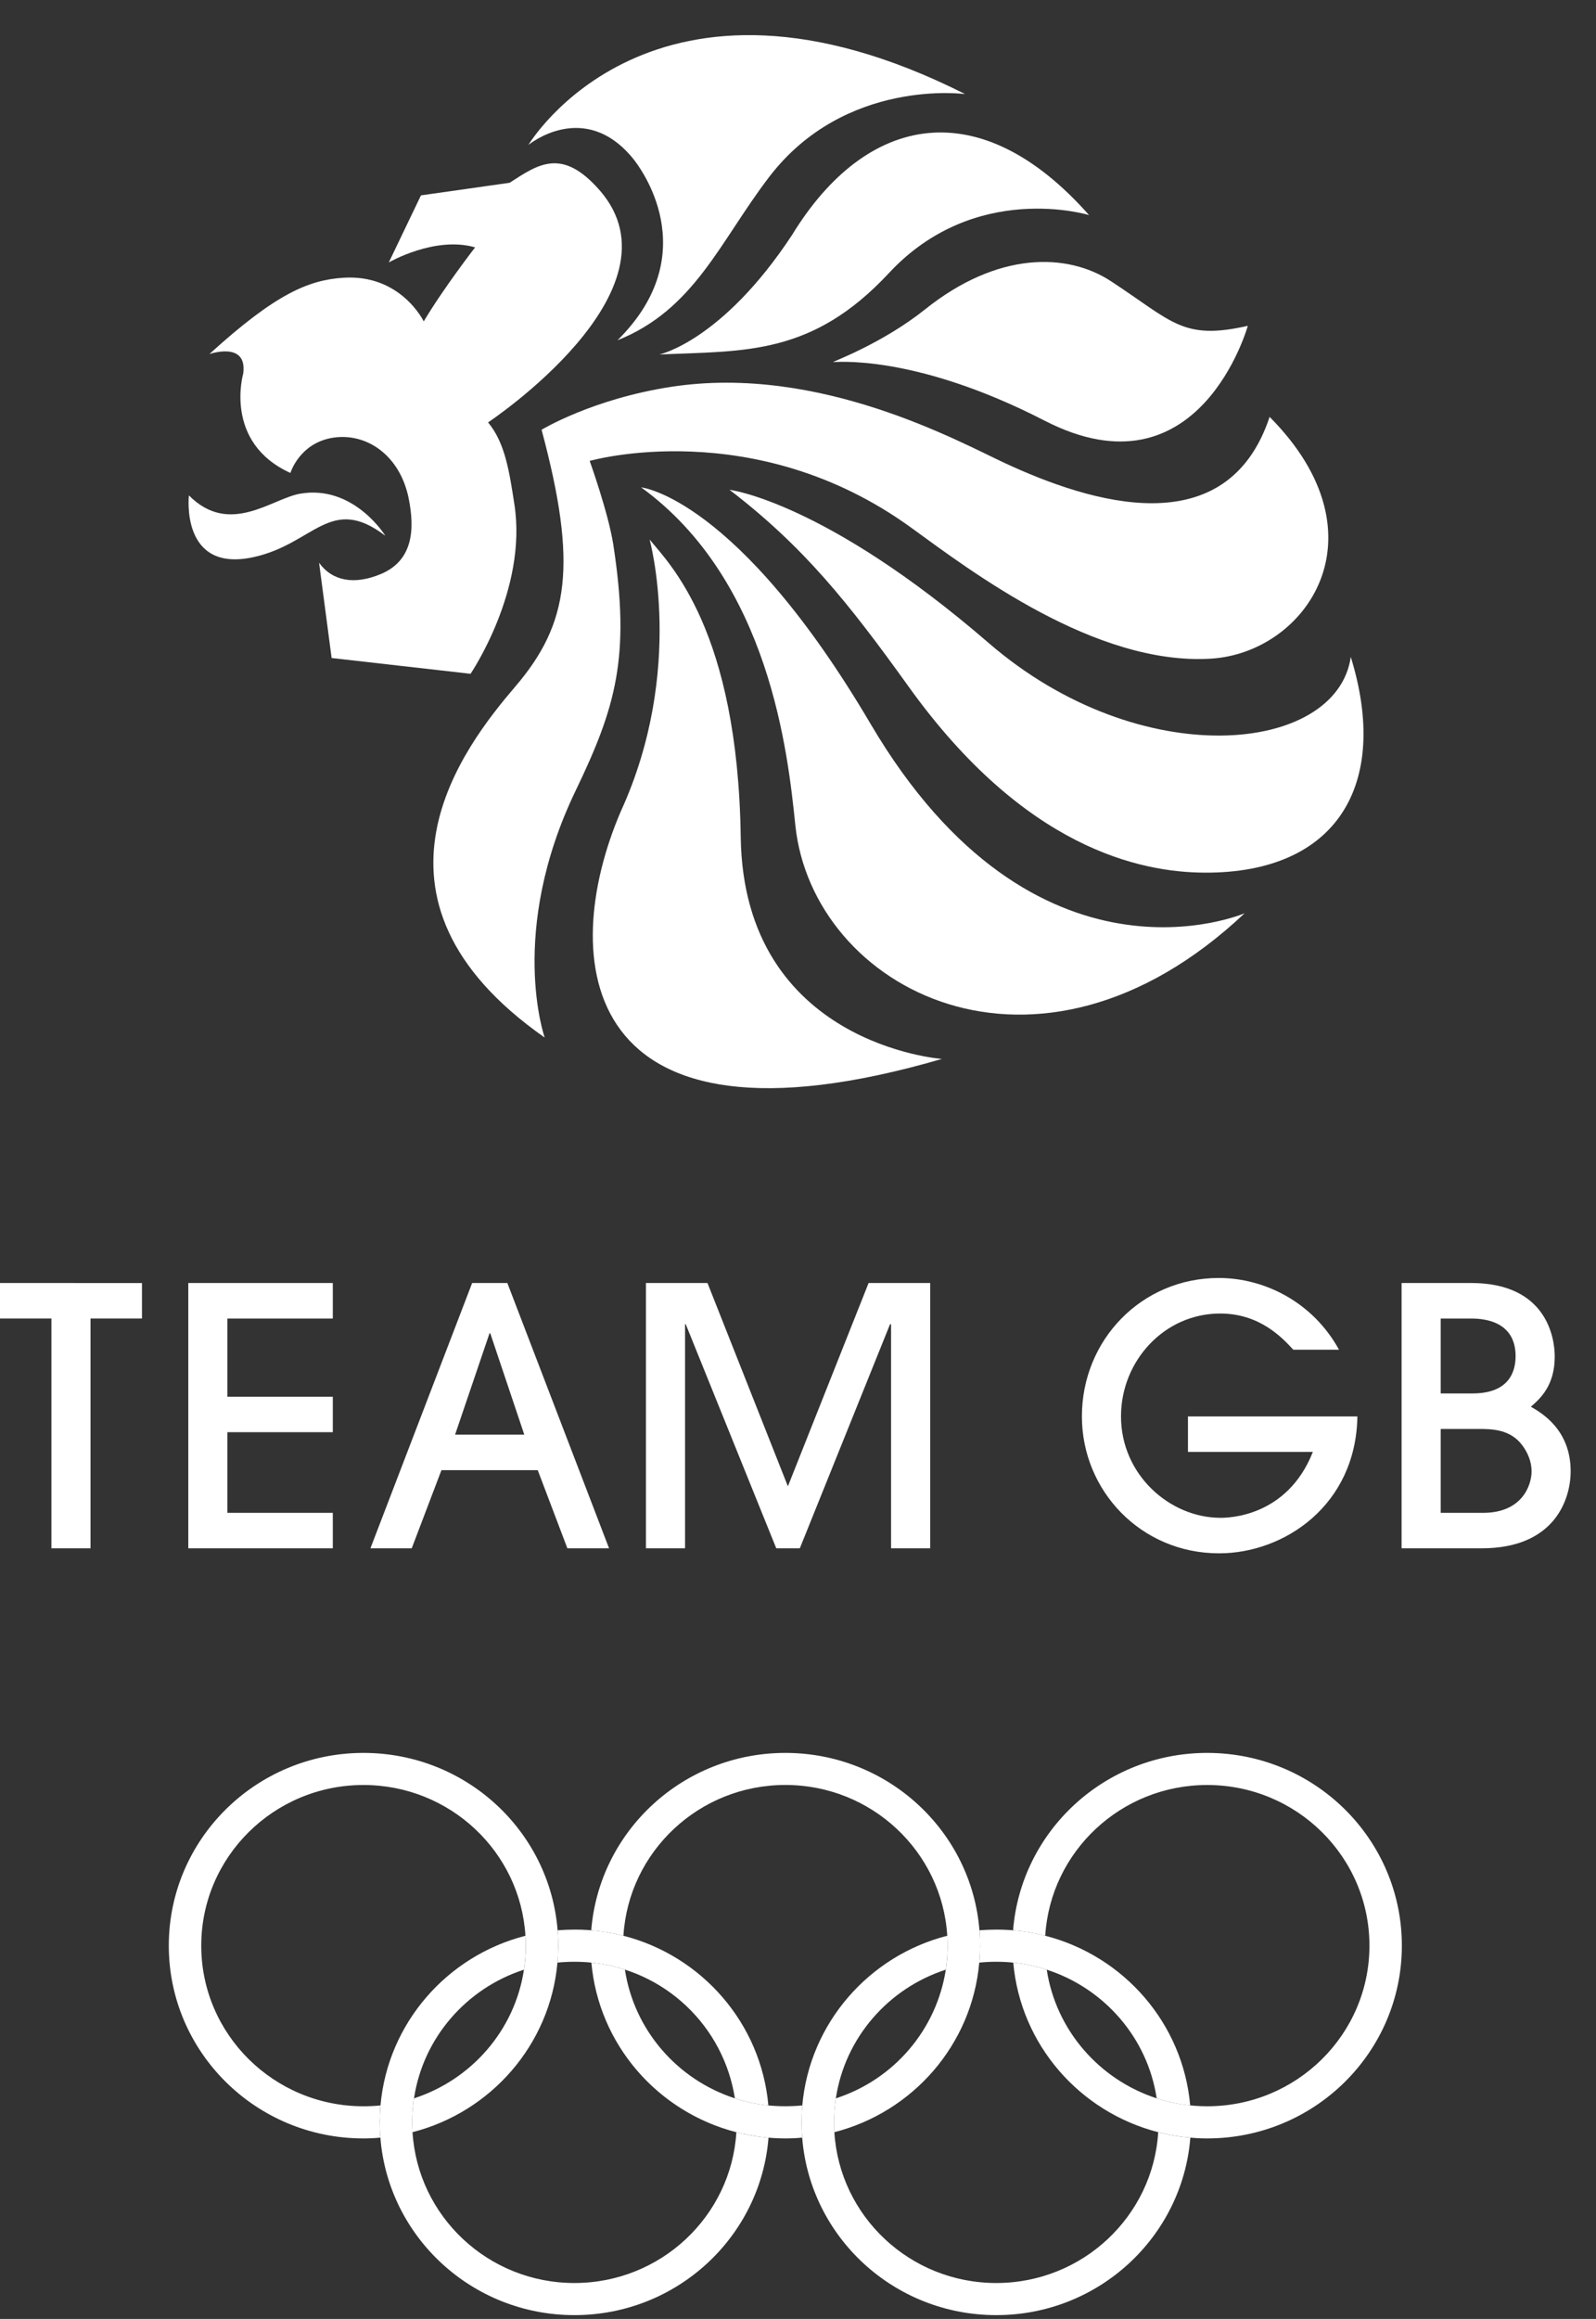
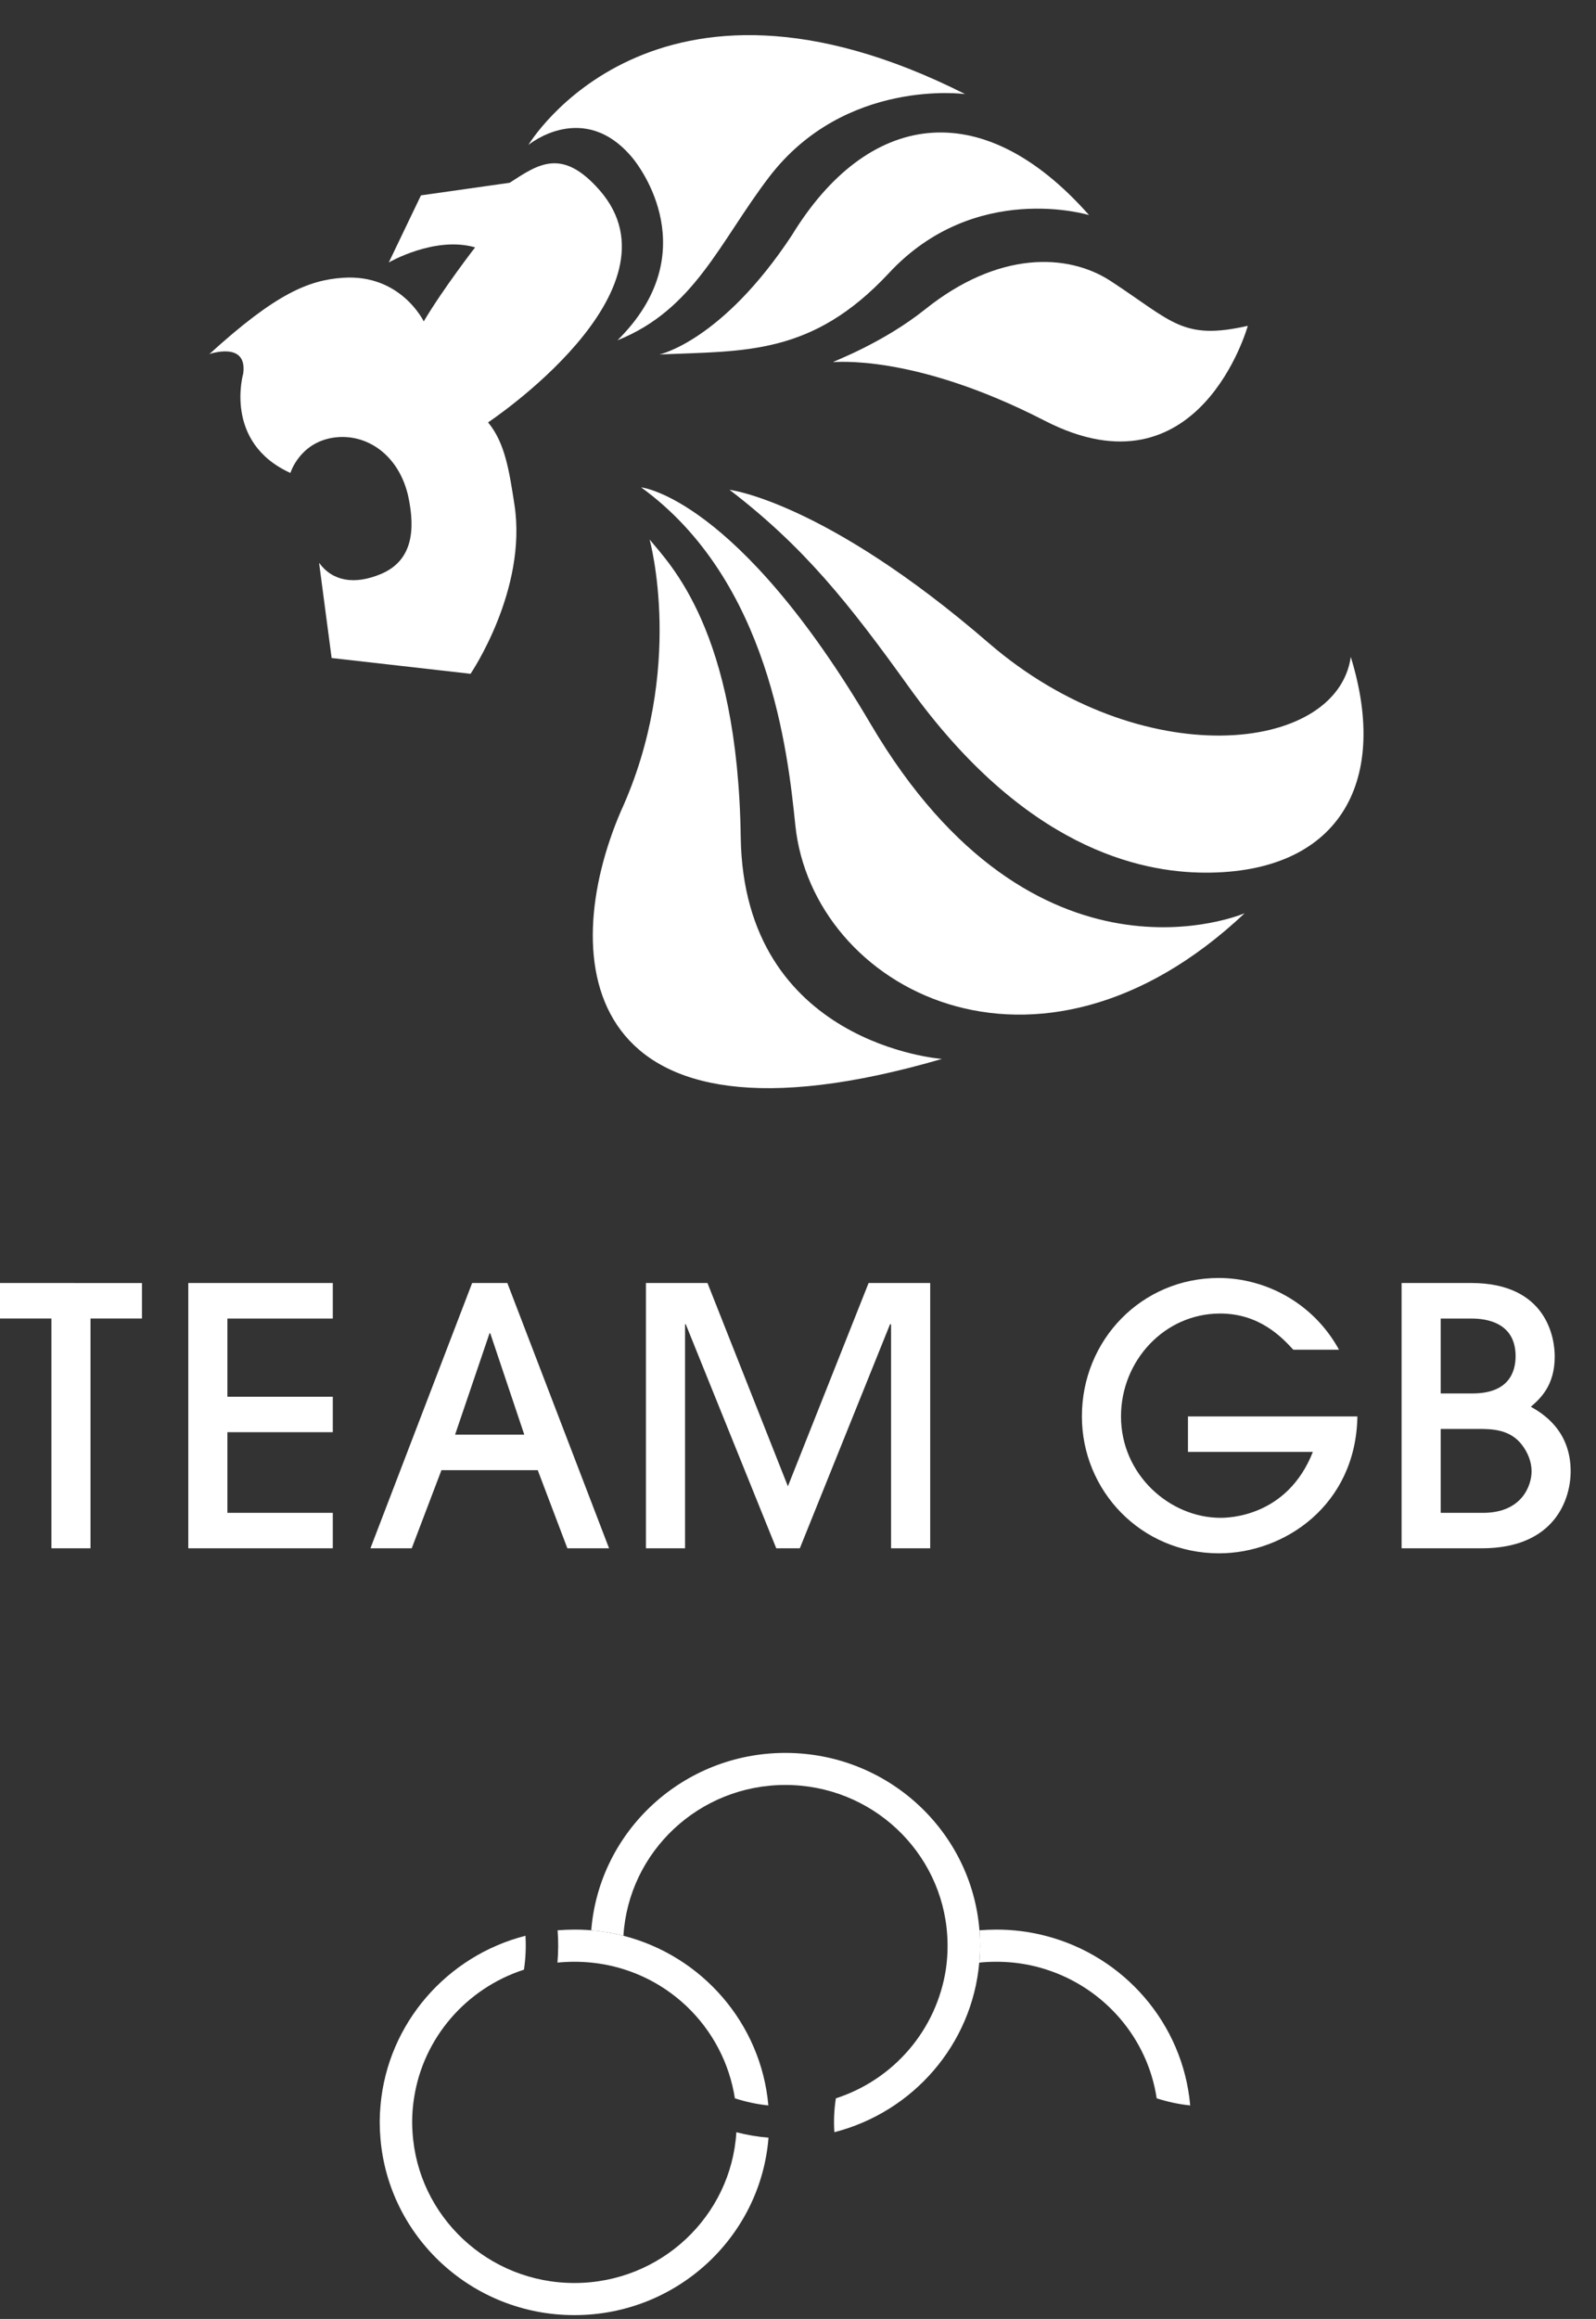
<svg xmlns="http://www.w3.org/2000/svg" width="42" height="61" viewBox="0 0 42 61" fill="none">
  <rect x="0" y="0" width="42" height="61" fill="#333333" stroke="none" />
-   <path fill-rule="evenodd" clip-rule="evenodd" d="M14.334 27.293C14.334 27.293 13.354 24.523 15.15 20.795C16.206 18.601 16.595 17.274 16.139 14.324C16.007 13.483 15.518 12.124 15.518 12.124C15.518 12.124 19.852 10.884 23.986 13.886C25.562 15.03 28.823 17.512 31.867 17.326C34.365 17.173 36.527 14.102 33.411 10.966C32.286 14.354 28.698 13.229 26.445 12.182C25.247 11.627 21.574 9.58 17.672 10.174C15.588 10.492 14.252 11.305 14.252 11.305C15.206 14.859 14.977 16.404 13.56 18.06C12.242 19.603 9.072 23.61 14.334 27.293ZM10.14 14.093C10.14 14.093 9.311 12.742 7.896 12.987C7.153 13.116 6.041 14.113 4.971 13.031C4.971 13.031 4.738 15.076 6.668 14.656C8.267 14.309 8.691 12.99 10.14 14.093Z" fill="white" />
  <path fill-rule="evenodd" clip-rule="evenodd" d="M13.411 4.808C14.162 4.323 14.786 3.869 15.781 5.006C18.08 7.638 12.844 11.111 12.844 11.111C13.292 11.652 13.401 12.39 13.537 13.268C13.886 15.515 12.383 17.724 12.383 17.724L8.727 17.309L8.397 14.805C8.751 15.29 9.327 15.389 10.02 15.101C10.88 14.742 10.916 13.908 10.754 13.106C10.524 11.981 9.655 11.38 8.769 11.513C7.881 11.649 7.642 12.441 7.642 12.441C5.871 11.636 6.401 9.825 6.401 9.825C6.515 8.962 5.51 9.314 5.51 9.314C7.262 7.718 8.125 7.37 9.022 7.307C10.547 7.2 11.151 8.454 11.151 8.454C11.669 7.583 12.503 6.507 12.503 6.507C11.44 6.201 10.231 6.904 10.231 6.904L11.078 5.139L13.411 4.808ZM32.755 24.022C27.29 29.172 21.373 26.018 20.929 21.701C20.736 19.82 20.252 15.274 16.872 12.82C16.872 12.82 19.398 13.08 22.91 19.042C27.249 26.408 32.755 24.022 32.755 24.022ZM17.355 9.324C17.355 9.324 19.003 8.973 20.841 6.185C22.806 2.971 25.797 2.419 28.659 5.658C28.659 5.658 25.667 4.738 23.392 7.184C21.367 9.358 19.599 9.227 17.355 9.324Z" fill="white" />
  <path fill-rule="evenodd" clip-rule="evenodd" d="M35.547 17.281C35.177 19.839 30.005 20.36 26.018 16.914C21.706 13.188 19.198 12.884 19.198 12.884C21.149 14.38 22.322 15.848 23.912 18.063C26.964 22.316 30.006 22.949 31.709 22.955C35.171 22.969 36.588 20.65 35.547 17.281ZM24.79 27.855C24.79 27.855 19.572 27.485 19.493 22.023C19.415 16.574 17.618 14.834 17.095 14.192C17.095 14.192 18.045 17.611 16.336 21.345C14.667 25.232 15.197 30.648 24.79 27.854V27.855ZM21.927 9.523C21.926 9.506 23.23 9.029 24.348 8.135C26.258 6.608 28.087 6.646 29.232 7.395C30.862 8.461 31.119 8.96 32.837 8.571C32.837 8.571 31.562 13.16 27.491 11.066C24.009 9.276 21.93 9.539 21.927 9.523ZM25.398 2.475C25.398 2.475 22.237 2.042 20.237 4.66C18.935 6.366 18.277 8.141 16.248 8.952L16.279 8.929L16.249 8.952C18.576 6.651 16.833 4.384 16.654 4.165C15.368 2.603 13.906 3.812 13.906 3.812C13.906 3.812 17.169 -1.673 25.398 2.475ZM0 33.749V34.683H1.353V40.728H2.382V34.683H3.736V33.75L0 33.749ZM4.955 40.728V33.749H8.758V34.684H5.984V36.74H8.758V37.673H5.984V39.795H8.758V40.728L4.955 40.728ZM13.797 37.738L12.901 35.07H12.883L11.976 37.738H13.798H13.797ZM14.931 40.728L14.151 38.672H11.617L10.835 40.728H9.748L12.425 33.749H13.351L16.028 40.728H14.932L14.931 40.728ZM23.449 40.728V34.834H23.422L21.048 40.728H20.428L18.046 34.834H18.028V40.728H16.998V33.749H18.618L20.734 39.097L22.858 33.749H24.479V40.728H23.449Z" fill="white" />
  <path fill-rule="evenodd" clip-rule="evenodd" d="M34.034 35.504C33.739 35.183 33.148 34.552 32.109 34.552C30.642 34.552 29.5 35.797 29.5 37.258C29.5 38.795 30.786 39.926 32.12 39.926C32.32 39.926 33.873 39.907 34.549 38.192H31.262V37.259H35.721C35.683 39.596 33.797 40.86 32.081 40.86C30.023 40.86 28.471 39.21 28.471 37.258C28.471 35.248 30.042 33.617 32.073 33.617C33.273 33.617 34.549 34.25 35.237 35.504H34.034ZM37.913 39.795H39.028C40.066 39.795 40.305 39.059 40.305 38.702C40.305 38.446 40.199 38.201 40.056 38.013C39.742 37.597 39.266 37.588 38.905 37.588H37.913V39.795ZM37.913 36.654H38.752C39.714 36.654 39.884 36.079 39.884 35.673C39.884 34.684 38.922 34.684 38.695 34.684H37.913V36.654ZM36.884 33.749H38.712C40.704 33.749 40.914 35.192 40.914 35.684C40.914 36.456 40.524 36.796 40.286 37.004C40.581 37.172 41.333 37.616 41.333 38.702C41.333 39.418 40.932 40.728 38.989 40.728H36.884V33.749V33.749ZM19.378 56.088C19.242 58.3 17.386 60.054 15.116 60.054C12.847 60.054 10.992 58.3 10.856 56.087C10.836 55.79 10.849 55.491 10.895 55.196C11.135 53.603 12.275 52.301 13.788 51.812C13.833 51.517 13.846 51.218 13.828 50.92C11.761 51.448 10.204 53.222 10.013 55.383C9.987 55.665 9.986 55.949 10.01 56.231C10.217 58.843 12.424 60.899 15.116 60.899C17.808 60.899 20.017 58.843 20.224 56.231C19.939 56.208 19.656 56.16 19.378 56.088Z" fill="white" />
-   <path fill-rule="evenodd" clip-rule="evenodd" d="M14.674 50.776C14.466 48.164 12.259 46.11 9.565 46.11C6.736 46.11 4.442 48.38 4.442 51.18C4.442 53.981 6.736 56.251 9.565 56.251C9.715 56.251 9.864 56.244 10.01 56.23C9.985 55.948 9.986 55.665 10.012 55.383C9.864 55.398 9.714 55.405 9.565 55.405C7.208 55.405 5.296 53.514 5.296 51.18C5.296 48.846 7.208 46.954 9.565 46.954C11.836 46.954 13.693 48.707 13.827 50.92C13.847 51.218 13.834 51.517 13.788 51.812C13.548 53.404 12.407 54.706 10.896 55.196C10.849 55.491 10.835 55.79 10.855 56.087C12.92 55.557 14.479 53.786 14.67 51.624C14.683 51.476 14.689 51.328 14.689 51.18C14.689 51.044 14.683 50.91 14.674 50.776ZM21.113 55.383C20.816 55.411 20.517 55.411 20.22 55.383C19.92 55.351 19.625 55.289 19.339 55.196C17.827 54.706 16.687 53.404 16.445 51.81C16.158 51.718 15.863 51.656 15.563 51.626C15.754 53.786 17.312 55.557 19.379 56.088C19.8 56.195 20.233 56.25 20.668 56.251C20.817 56.251 20.963 56.244 21.11 56.23C21.099 56.096 21.094 55.962 21.094 55.828C21.094 55.678 21.101 55.529 21.113 55.383Z" fill="white" />
  <path fill-rule="evenodd" clip-rule="evenodd" d="M16.406 50.92C15.984 50.811 15.551 50.756 15.116 50.758C14.968 50.758 14.82 50.765 14.674 50.776C14.696 51.059 14.694 51.343 14.67 51.626C14.967 51.596 15.266 51.596 15.563 51.626C16.5 51.72 17.38 52.122 18.063 52.769C18.746 53.415 19.195 54.269 19.339 55.196C19.621 55.287 19.914 55.352 20.22 55.383C20.029 53.222 18.471 51.448 16.406 50.92Z" fill="white" />
  <path fill-rule="evenodd" clip-rule="evenodd" d="M25.775 50.776C25.568 48.164 23.359 46.11 20.667 46.11C17.976 46.11 15.768 48.165 15.559 50.776C15.849 50.8 16.131 50.849 16.406 50.92C16.542 48.707 18.397 46.953 20.667 46.953C22.937 46.953 24.792 48.707 24.928 50.92C24.947 51.217 24.934 51.516 24.89 51.811C24.769 52.587 24.435 53.314 23.924 53.911C23.413 54.509 22.746 54.954 21.997 55.196C21.95 55.491 21.937 55.79 21.957 56.087C24.022 55.557 25.58 53.786 25.77 51.624C25.796 51.342 25.797 51.058 25.775 50.776Z" fill="white" />
-   <path fill-rule="evenodd" clip-rule="evenodd" d="M30.479 56.088C30.343 58.3 28.487 60.054 26.218 60.054C23.947 60.054 22.093 58.3 21.957 56.087C21.939 55.79 21.952 55.491 21.996 55.196C22.236 53.603 23.377 52.301 24.889 51.812C24.92 51.604 24.937 51.394 24.937 51.179C24.937 51.092 24.932 51.005 24.928 50.919C22.863 51.448 21.304 53.222 21.113 55.383C21.1 55.531 21.094 55.679 21.094 55.828C21.094 55.963 21.101 56.097 21.11 56.231C21.318 58.843 23.524 60.899 26.218 60.899C28.91 60.899 31.117 58.843 31.325 56.231C31.039 56.208 30.756 56.16 30.479 56.088" fill="white" />
-   <path fill-rule="evenodd" clip-rule="evenodd" d="M31.768 46.11C29.075 46.11 26.869 48.165 26.66 50.776C26.95 50.8 27.233 50.849 27.506 50.92C27.643 48.707 29.498 46.954 31.768 46.954C34.125 46.954 36.038 48.846 36.038 51.18C36.038 53.514 34.125 55.405 31.768 55.405C31.317 55.405 30.868 55.335 30.439 55.196C28.929 54.706 27.788 53.404 27.546 51.812C27.26 51.718 26.965 51.656 26.665 51.626C26.855 53.786 28.413 55.557 30.48 56.087C30.752 56.159 31.035 56.207 31.325 56.23C31.471 56.244 31.618 56.251 31.768 56.251C34.598 56.251 36.891 53.979 36.891 51.18C36.891 48.38 34.598 46.11 31.768 46.11Z" fill="white" />
  <path fill-rule="evenodd" clip-rule="evenodd" d="M27.507 50.92C27.086 50.811 26.653 50.757 26.218 50.758C26.068 50.758 25.92 50.765 25.775 50.776C25.797 51.059 25.795 51.343 25.77 51.626C26.068 51.596 26.368 51.596 26.665 51.626C26.968 51.657 27.265 51.72 27.546 51.812C29.058 52.302 30.199 53.603 30.439 55.196C30.722 55.287 31.017 55.352 31.321 55.383C31.131 53.222 29.572 51.448 27.507 50.92Z" fill="white" />
</svg>